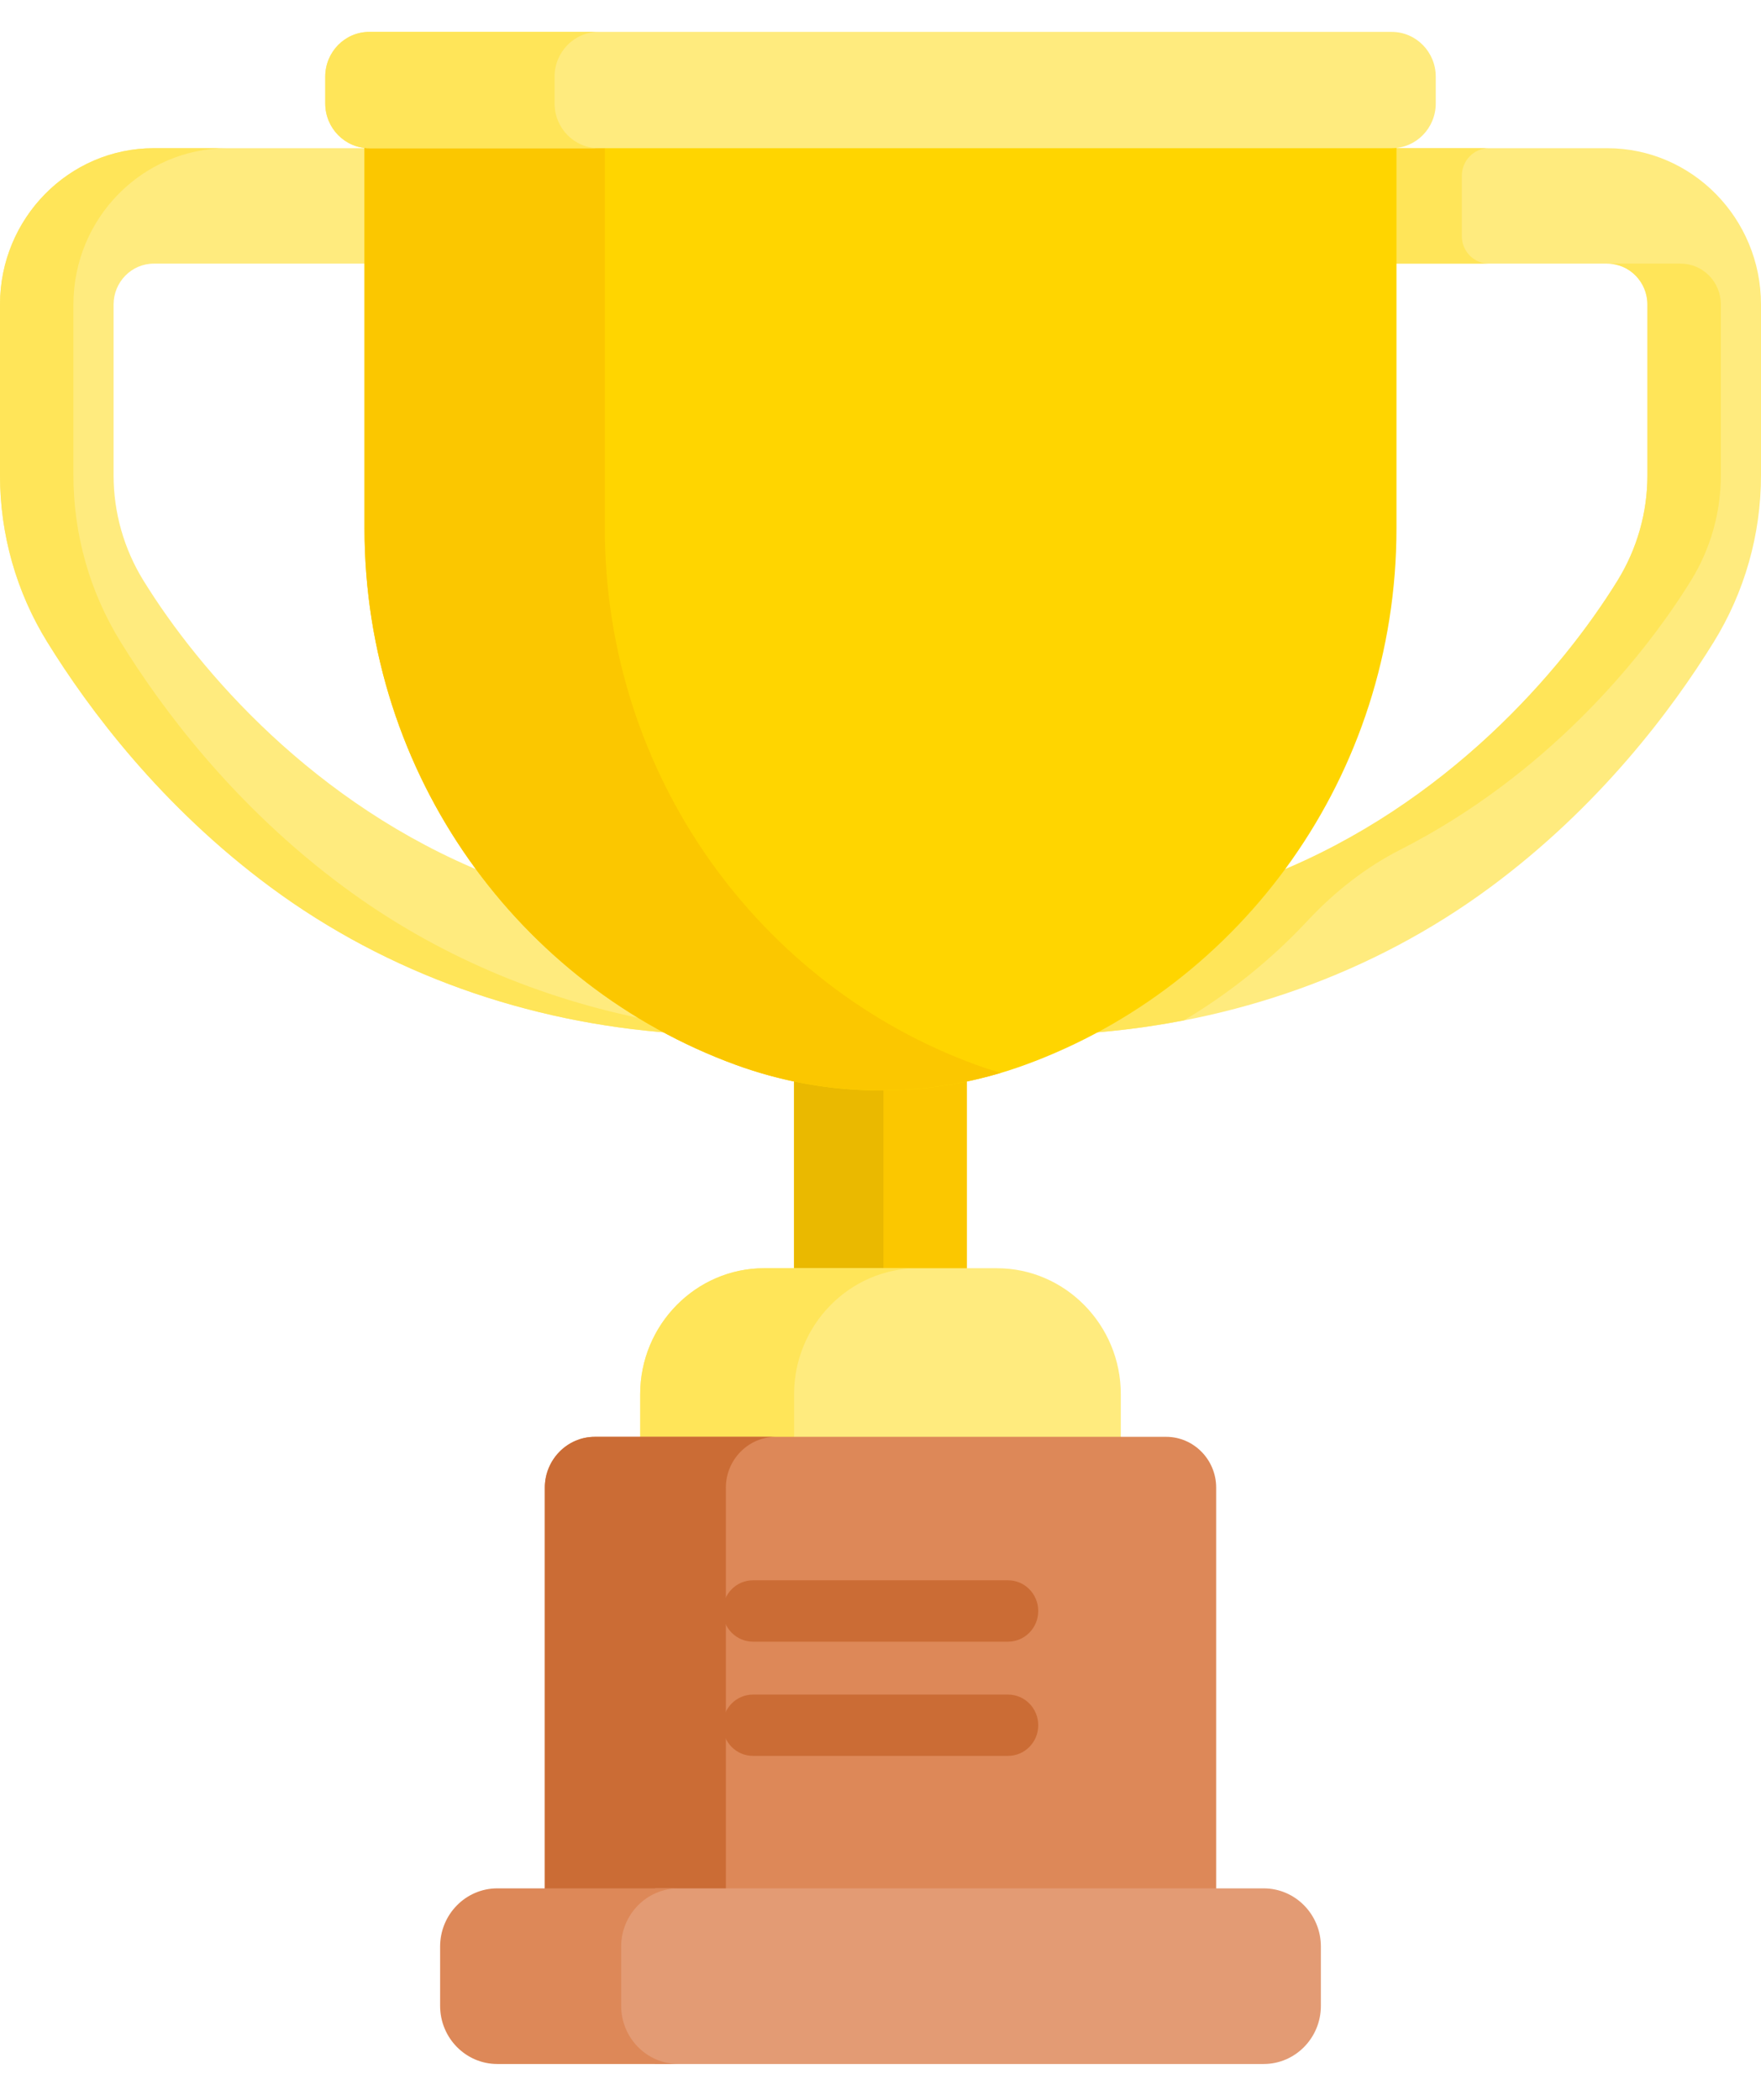
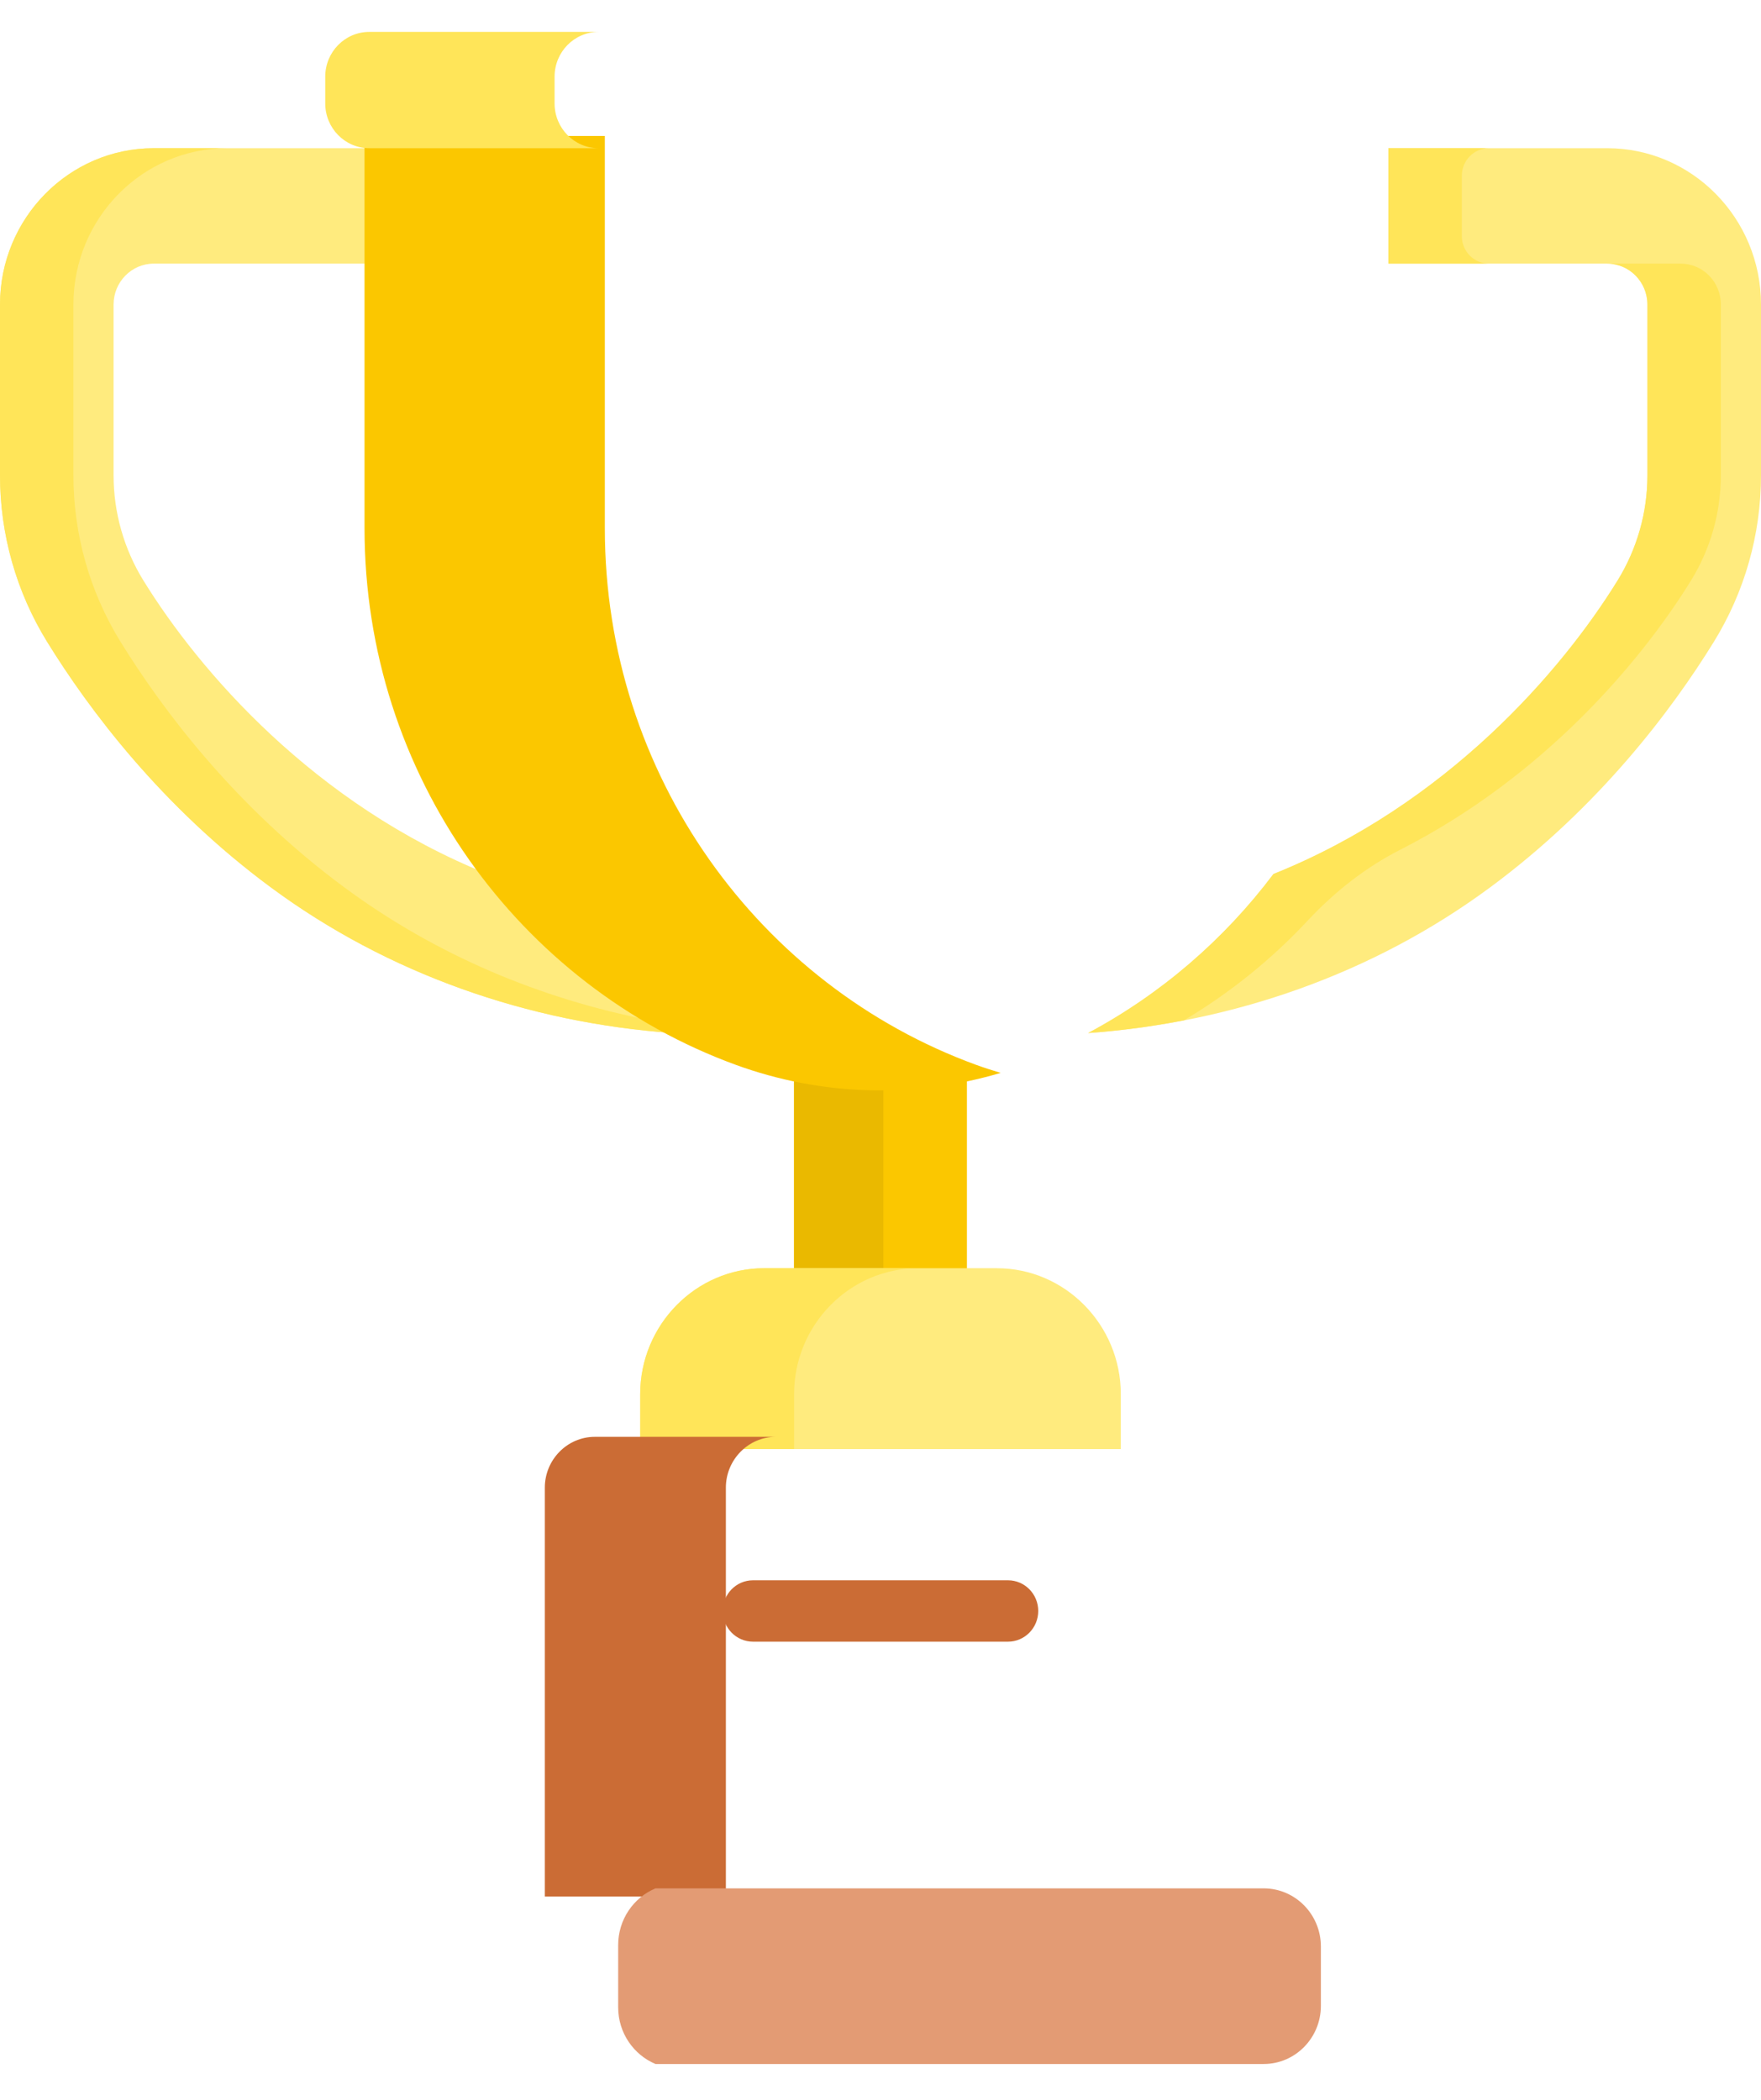
<svg xmlns="http://www.w3.org/2000/svg" width="26" height="31" viewBox="0 0 26 31" fill="none">
  <path d="M23.73 2.188H20.499V3.892H23.73C24.057 3.892 24.323 4.163 24.323 4.495V7.018C24.323 7.567 24.17 8.104 23.882 8.571C23.06 9.903 21.361 11.877 18.802 12.903C18.071 13.874 17.137 14.678 16.065 15.251C18.201 15.099 20.272 14.378 22 13.101C23.619 11.905 24.69 10.47 25.303 9.477C25.759 8.739 26 7.888 26 7.018V4.495C26 3.223 24.982 2.188 23.73 2.188Z" fill="#FFEB7E" />
  <path d="M21.583 3.486V2.595C21.583 2.37 21.762 2.188 21.983 2.188H20.499V3.892H21.983C21.762 3.892 21.583 3.71 21.583 3.486Z" fill="#FFE559" />
  <path d="M19.309 13.589C19.704 13.167 20.16 12.806 20.673 12.545C22.797 11.464 24.232 9.761 24.966 8.571C25.255 8.104 25.407 7.567 25.407 7.018V4.494C25.407 4.162 25.142 3.892 24.814 3.892L23.73 3.892C24.057 3.892 24.323 4.163 24.323 4.495V7.018C24.323 7.567 24.17 8.104 23.882 8.571C23.06 9.903 21.361 11.877 18.802 12.903C18.071 13.874 17.137 14.678 16.065 15.251C16.541 15.217 17.014 15.153 17.48 15.063C18.157 14.66 18.773 14.164 19.309 13.589Z" fill="#FFE559" />
  <path d="M7.199 12.903C4.639 11.877 2.94 9.903 2.118 8.571C1.83 8.104 1.677 7.567 1.677 7.018V4.495C1.677 4.163 1.943 3.892 2.27 3.892H5.501V2.188H2.27C1.018 2.188 0 3.223 0 4.495V7.018C0 7.888 0.241 8.739 0.697 9.477C1.31 10.47 2.381 11.905 4 13.101C5.728 14.378 7.799 15.099 9.935 15.251C8.863 14.678 7.929 13.874 7.199 12.903Z" fill="#FFEB7E" />
  <path d="M5.085 13.101C3.465 11.905 2.395 10.47 1.781 9.477C1.325 8.739 1.084 7.888 1.084 7.018V4.495C1.084 3.223 2.102 2.188 3.354 2.188H2.27C1.018 2.188 0 3.223 0 4.495V7.018C0 7.888 0.241 8.739 0.697 9.477C1.31 10.47 2.381 11.905 4 13.101C5.728 14.378 7.799 15.099 9.935 15.251C9.823 15.191 9.713 15.128 9.604 15.063C7.977 14.748 6.427 14.094 5.085 13.101Z" fill="#FFE559" />
  <path d="M14.276 18.812V15.834C13.434 16.025 12.566 16.025 11.724 15.834V18.812H14.276Z" fill="#FBC700" />
  <path d="M13.043 15.977C12.601 15.98 12.159 15.933 11.724 15.834V18.812L13.043 18.812V15.977Z" fill="#EAB900" />
  <path d="M16.548 21.393V20.582C16.548 19.559 15.725 18.723 14.719 18.723H11.281C10.275 18.723 9.452 19.559 9.452 20.582V21.393H16.548Z" fill="#FFEB7E" />
  <path d="M13.554 18.723H11.281C10.275 18.723 9.452 19.559 9.452 20.582V21.393H11.724V20.582C11.724 19.559 12.547 18.723 13.554 18.723Z" fill="#FFE559" />
-   <path d="M20.548 2.007H5.452C5.429 2.007 5.405 2.006 5.382 2.003V7.799C5.382 11.446 7.666 14.551 10.86 15.719C12.245 16.226 13.755 16.226 15.14 15.719C18.334 14.552 20.618 11.446 20.618 7.799V2.003C20.595 2.006 20.571 2.007 20.548 2.007Z" fill="#FFD500" />
  <path d="M14.408 15.719C11.214 14.552 8.93 11.446 8.93 7.799V2.007H5.452C5.429 2.007 5.405 2.006 5.382 2.003V7.799C5.382 11.446 7.666 14.551 10.86 15.719C12.124 16.181 13.492 16.22 14.774 15.839C14.651 15.802 14.529 15.763 14.408 15.719Z" fill="#FBC700" />
-   <path d="M20.548 0.471H5.452C5.093 0.471 4.802 0.767 4.802 1.132V1.527C4.802 1.892 5.093 2.188 5.452 2.188H20.548C20.907 2.188 21.198 1.892 21.198 1.527V1.132C21.198 0.767 20.907 0.471 20.548 0.471Z" fill="#FFEB7E" />
  <path d="M8.188 1.527V1.132C8.188 0.767 8.479 0.471 8.839 0.471H5.452C5.093 0.471 4.802 0.767 4.802 1.132V1.527C4.802 1.892 5.093 2.188 5.452 2.188H8.839C8.479 2.188 8.188 1.892 8.188 1.527Z" fill="#FFE559" />
-   <path d="M17.956 27.999V21.962C17.956 21.549 17.624 21.212 17.218 21.212H8.782C8.376 21.212 8.044 21.549 8.044 21.962V27.999L17.956 27.999Z" fill="#DD8858" />
  <path d="M11.455 21.212H8.782C8.376 21.212 8.044 21.549 8.044 21.962V27.999H10.717V21.962C10.717 21.549 11.05 21.212 11.455 21.212Z" fill="#CB6C35" />
  <path d="M14.883 24.236H11.117C10.871 24.236 10.671 24.033 10.671 23.783C10.671 23.533 10.871 23.33 11.117 23.33H14.883C15.129 23.33 15.329 23.533 15.329 23.783C15.329 24.033 15.129 24.236 14.883 24.236Z" fill="#CB6C35" />
-   <path d="M14.883 25.922H11.117C10.871 25.922 10.671 25.72 10.671 25.47C10.671 25.22 10.871 25.017 11.117 25.017H14.883C15.129 25.017 15.329 25.22 15.329 25.47C15.329 25.72 15.129 25.922 14.883 25.922Z" fill="#CB6C35" />
  <path d="M18.657 27.878H9.678C9.355 28.013 9.127 28.337 9.127 28.714V29.635C9.127 30.012 9.355 30.335 9.678 30.471H18.657C19.124 30.471 19.502 30.086 19.502 29.612V28.737C19.502 28.263 19.124 27.878 18.657 27.878Z" fill="#E39B74" />
-   <path d="M9.171 29.612V28.737C9.171 28.263 9.55 27.878 10.017 27.878H7.343C6.876 27.878 6.498 28.263 6.498 28.737V29.612C6.498 30.086 6.876 30.471 7.343 30.471H10.017C9.55 30.471 9.171 30.086 9.171 29.612Z" fill="#DD8858" />
</svg>